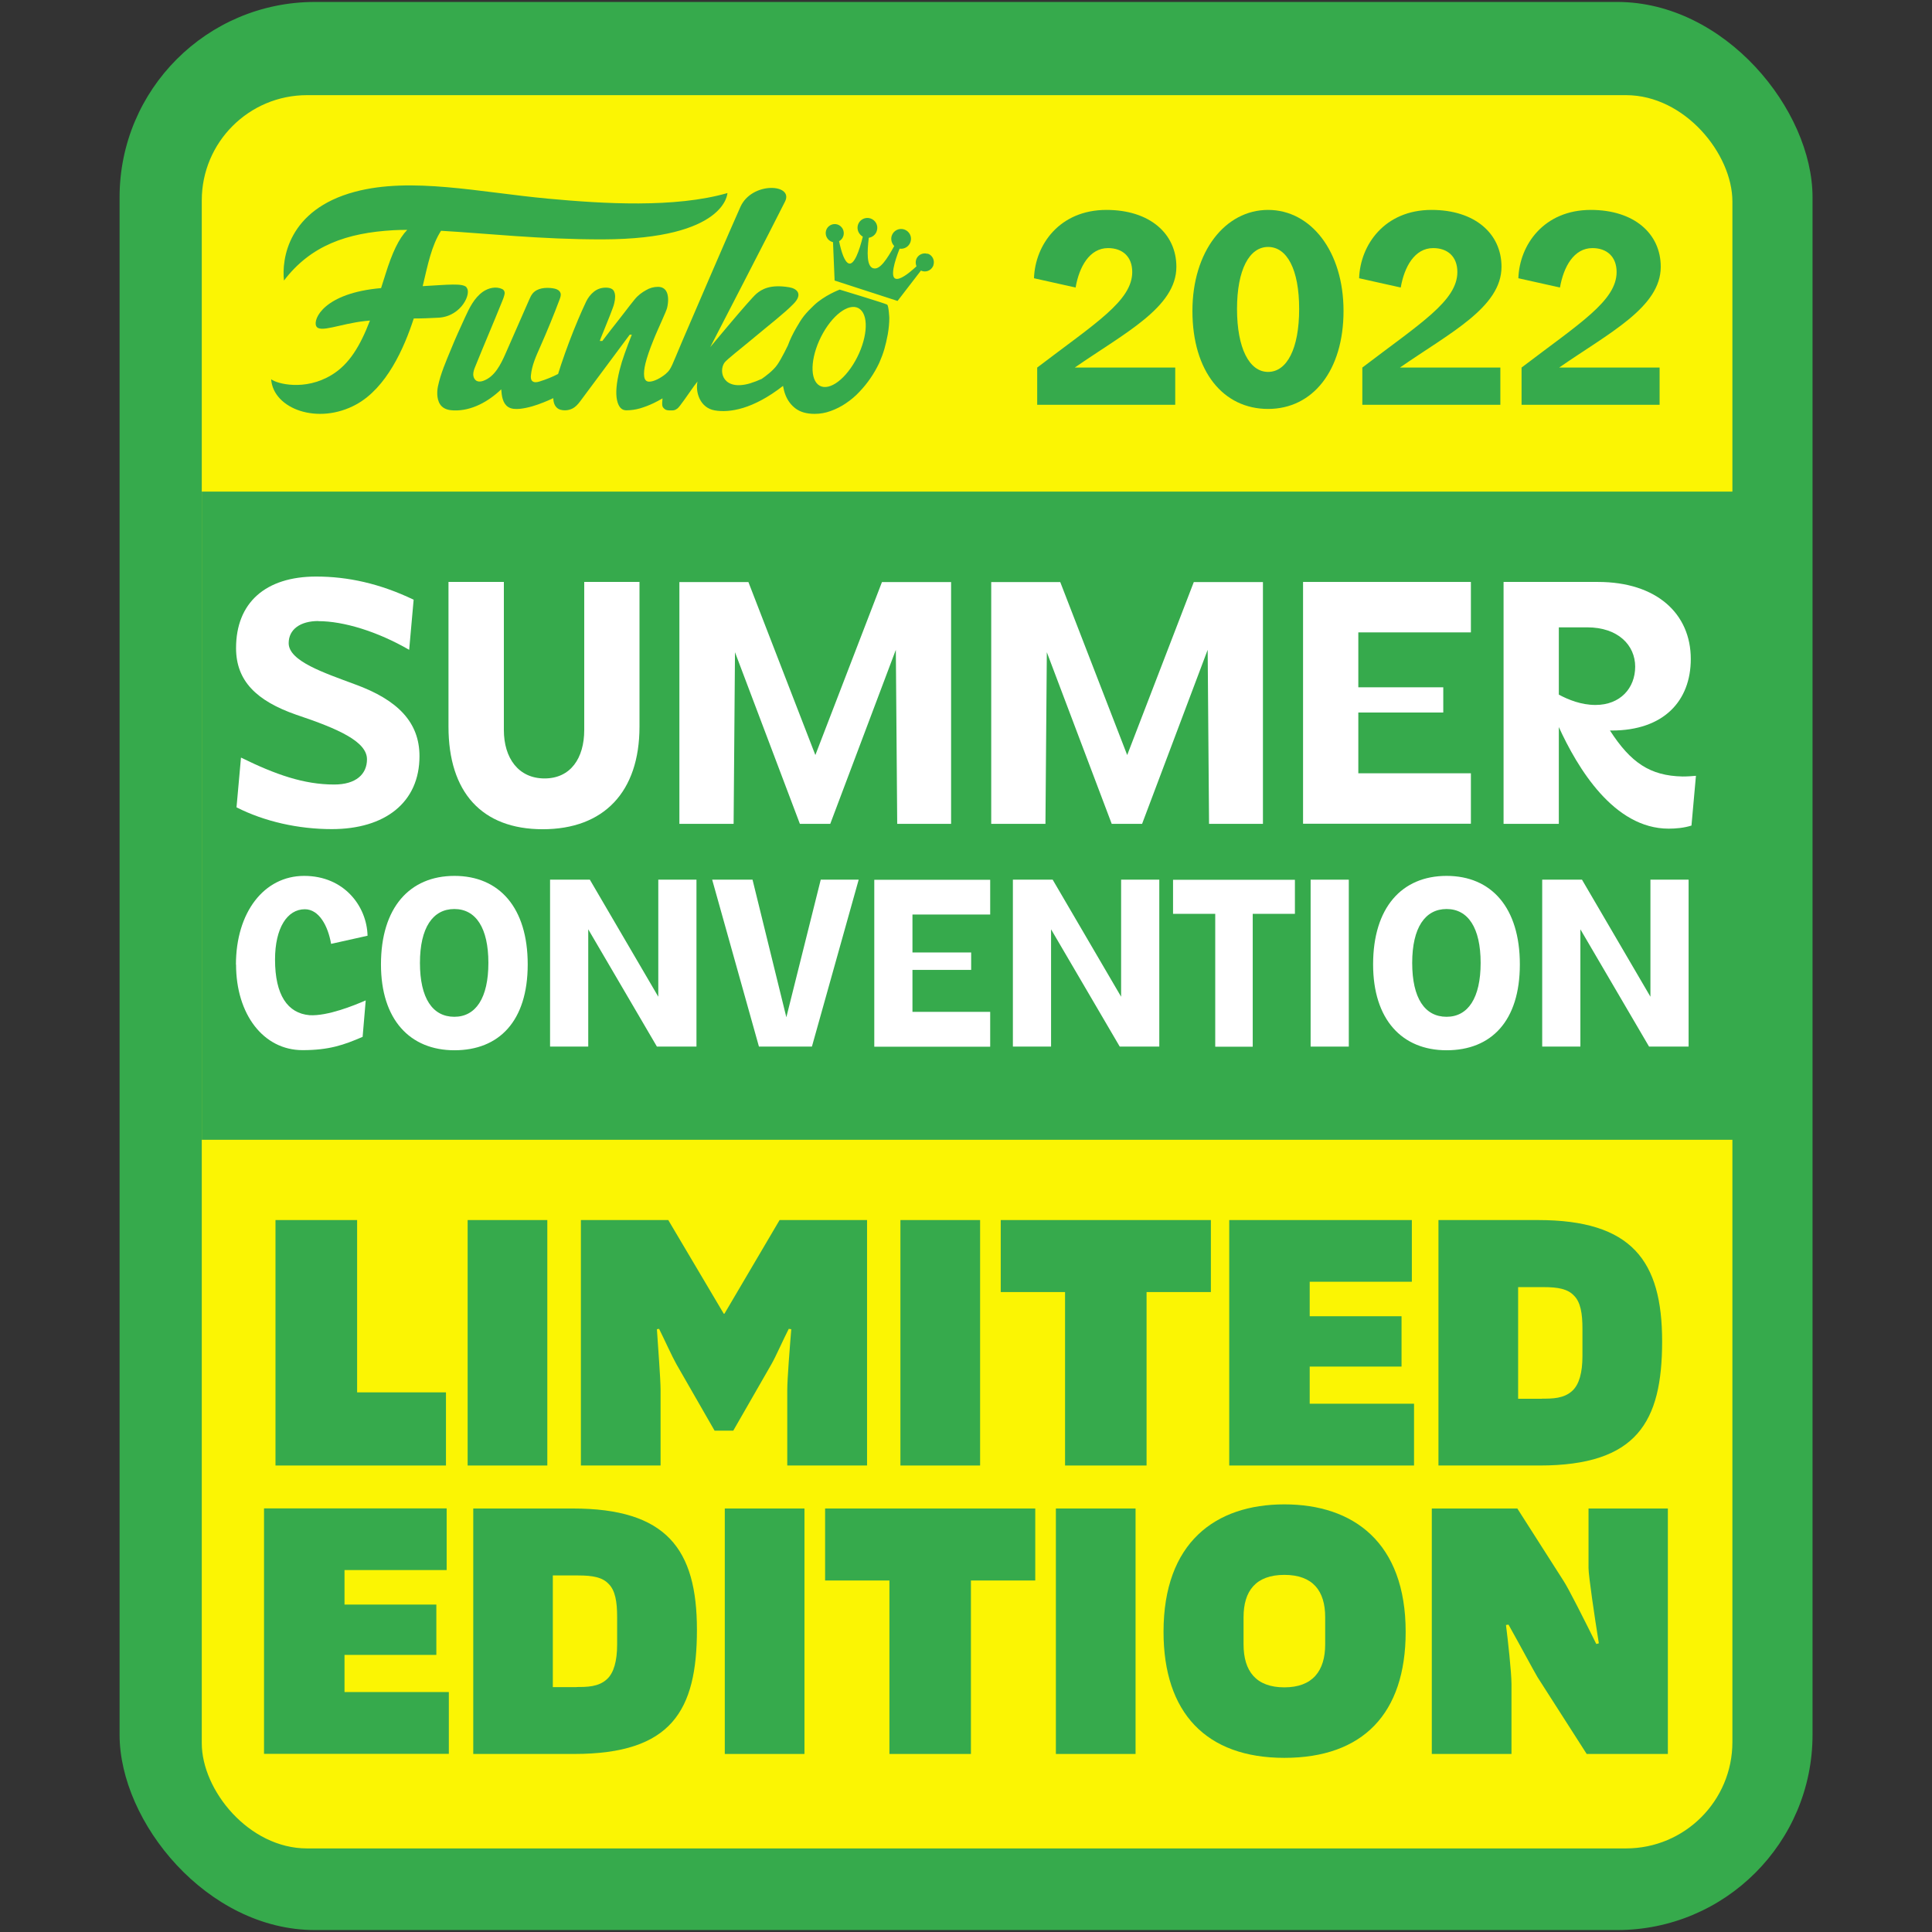
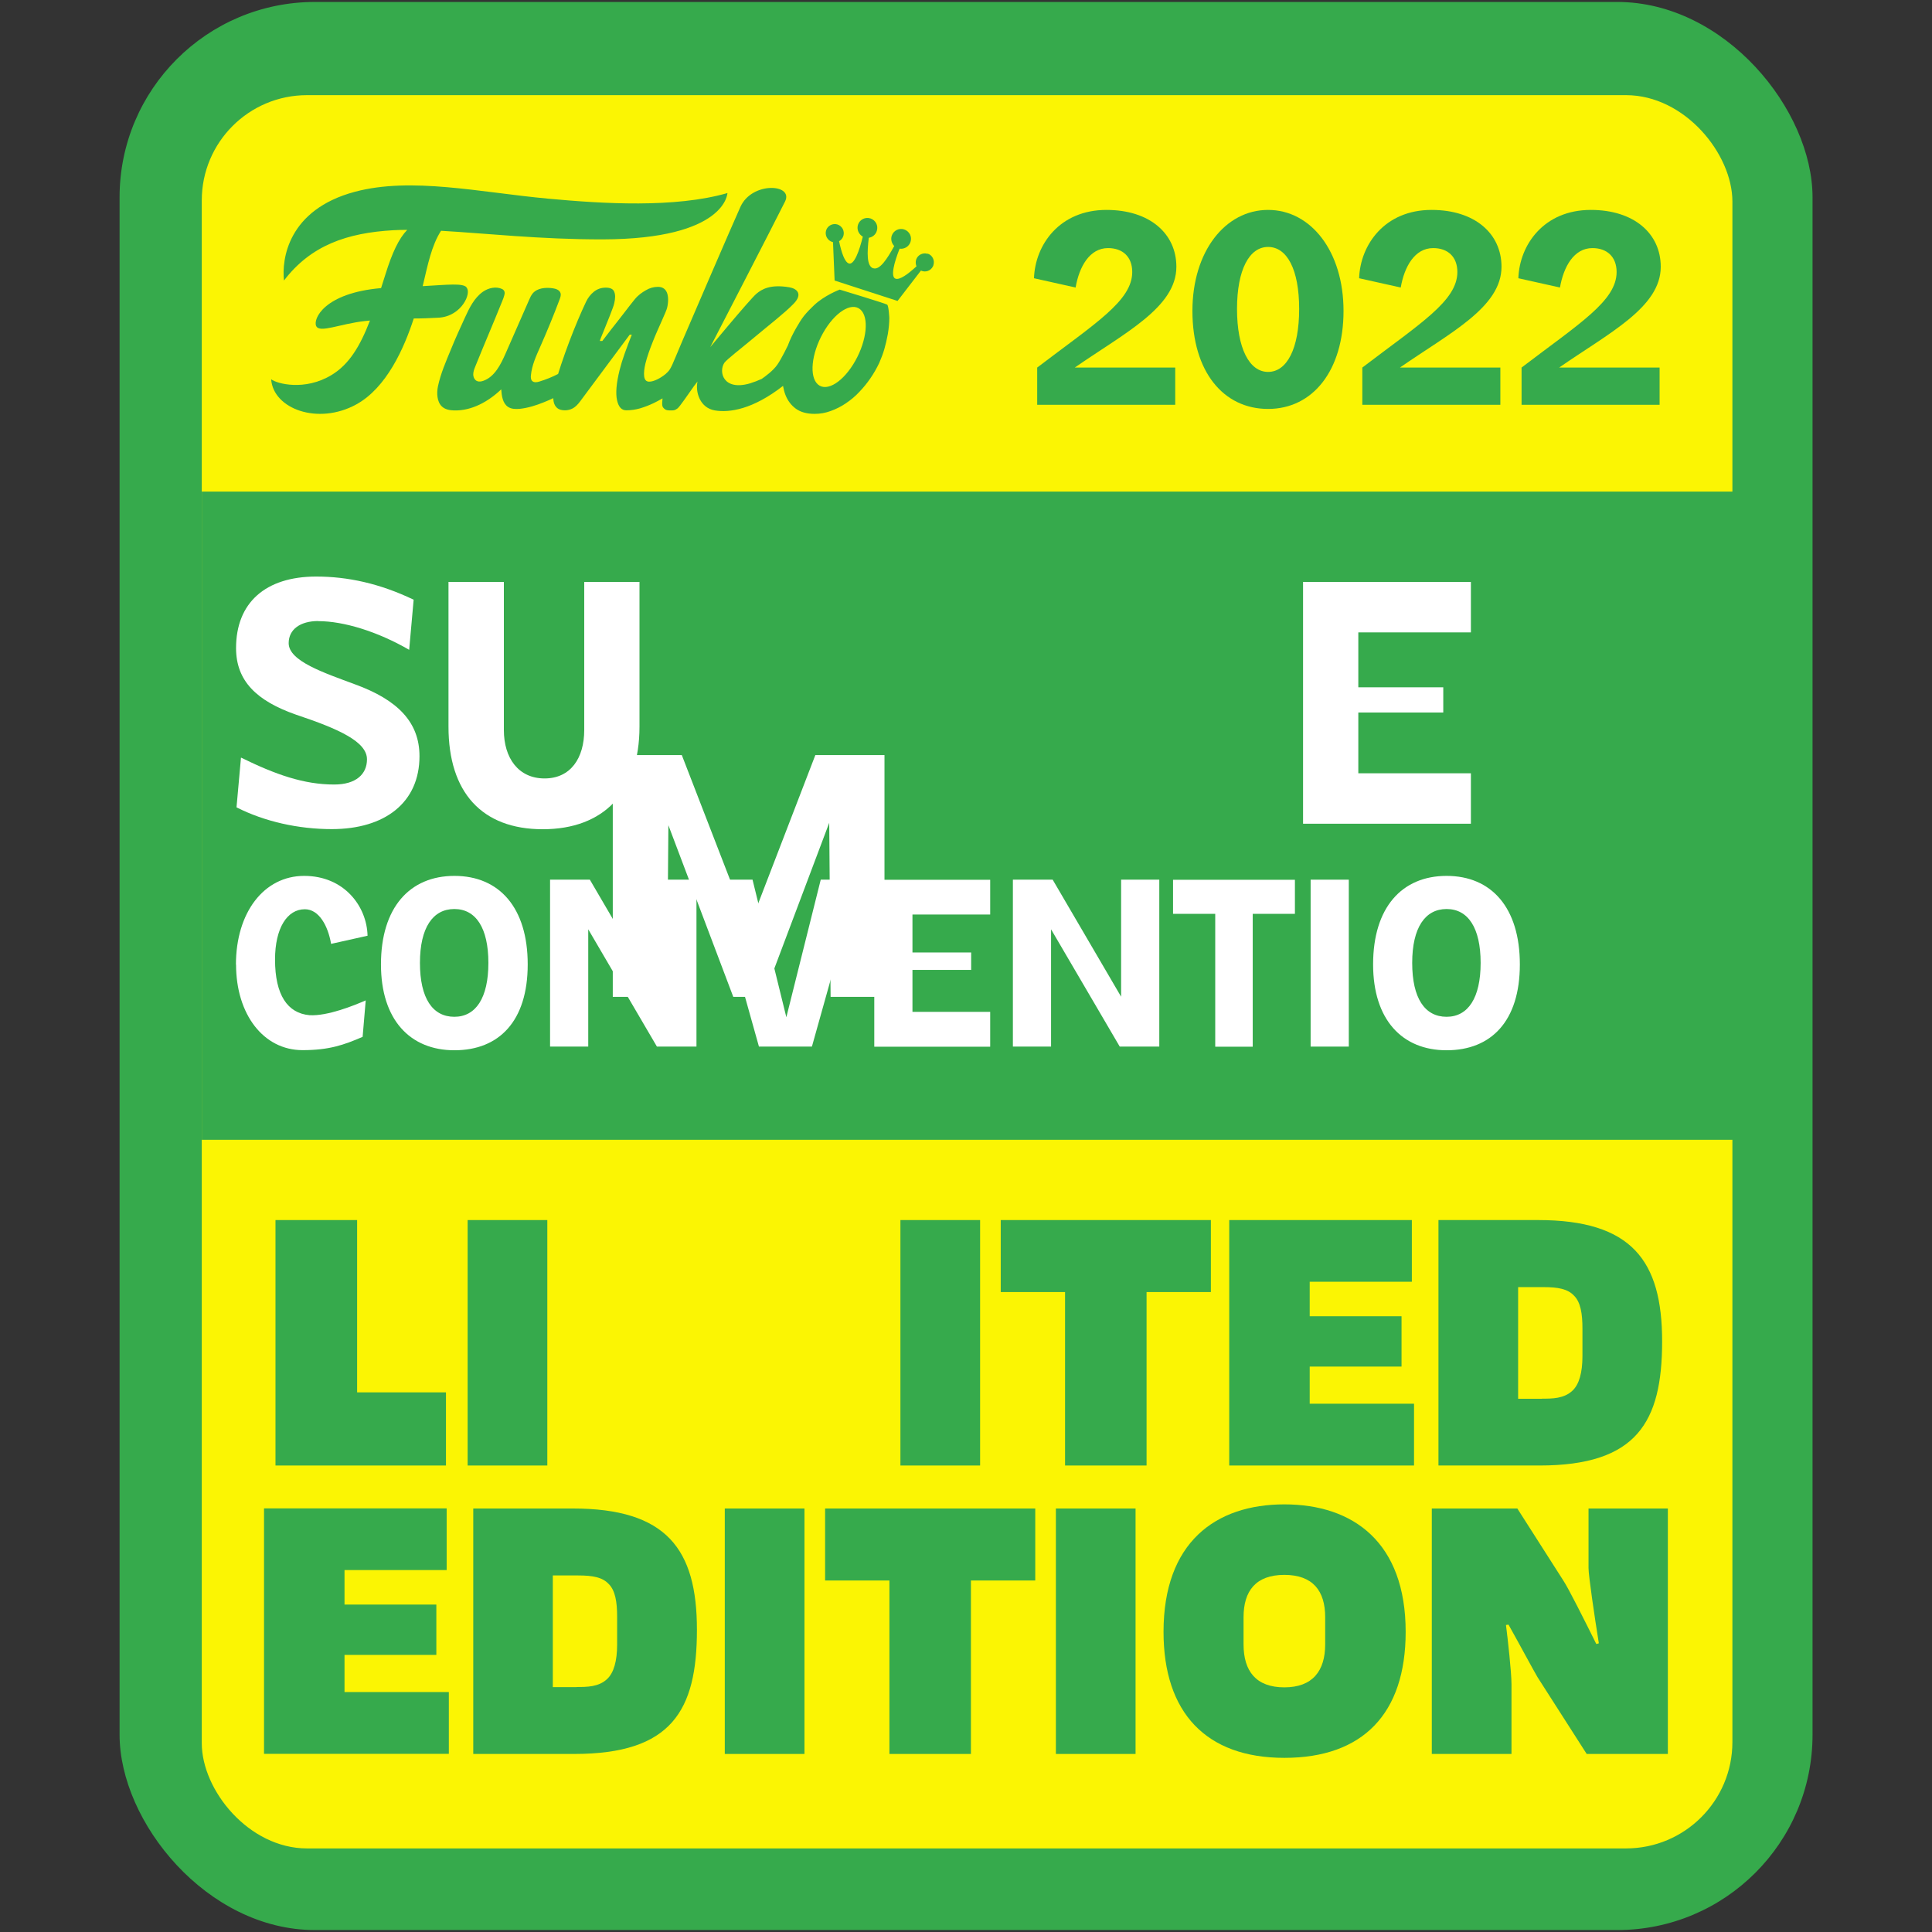
<svg xmlns="http://www.w3.org/2000/svg" id="Camada_2" data-name="Camada 2" viewBox="0 0 168.52 168.52">
  <rect x="0" y="0" width="168.52" height="168.52" fill="#333333" stroke="none" />
  <defs>
    <style> .cls-1 { clip-path: url(#clippath); } .cls-2 { fill: none; } .cls-2, .cls-3, .cls-4, .cls-5, .cls-6 { stroke-width: 0px; } .cls-3 { fill-rule: evenodd; } .cls-3, .cls-4 { fill: #36aa4c; } .cls-5 { fill: #fff; } .cls-6 { fill: #fbf503; } </style>
    <clipPath id="clippath">
      <rect class="cls-2" x="17.6" y="8.3" width="133.53" height="152.93" rx="9.18" ry="9.18" />
    </clipPath>
  </defs>
  <g>
    <rect class="cls-4" x="10.43" y=".17" width="147.67" height="168.18" rx="17.04" ry="17.04" />
    <g class="cls-1">
      <rect class="cls-6" x="14.68" y="8.3" width="136.43" height="152.93" rx="9.28" ry="9.28" />
      <rect class="cls-4" x="12.05" y="42.88" width="140.85" height="56.54" />
    </g>
  </g>
  <g>
    <g>
      <g>
        <path class="cls-3" d="M40.69,25.05c-.37-.36-1.55-.22-3.82-.09.45-1.89.77-3.54,1.6-4.83,3.88.22,8.66.76,14.12.75,10.76-.03,10.86-4.04,10.86-4.04-4.58,1.32-10.87.93-15.62.49-5.97-.55-11.94-1.92-16.88-.6-5.83,1.56-6.39,5.88-6.18,7.74,2.34-3.07,5.5-4.16,9.55-4.39.38-.02.79-.03,1.2-.03-.74.77-1.31,1.99-1.9,3.88-.13.42-.25.81-.38,1.2-4.98.43-5.95,2.71-5.66,3.31.3.64,2.07-.2,4.28-.44.14-.02.28-.03.41-.04-.86,2.23-1.81,3.82-3.35,4.75-2.34,1.42-4.78.76-5.27.37.19,2.6,4.1,4.02,7.42,2.2,2.65-1.45,4.18-4.91,5.02-7.5.73,0,1.46-.03,2.19-.07,2-.13,2.89-2.18,2.4-2.64M80.9,22.14c-.41-.13-.86.1-.99.51,0,0,0,0,0,0-.06.2-.04.4.03.58-.75.69-1.45,1.2-1.82,1.08-.47-.15-.12-1.44.35-2.62.42.06.82-.19.95-.59.15-.46-.1-.94-.56-1.09-.45-.14-.93.1-1.08.56,0,0,0,0,0,0-.1.32,0,.66.22.89-.62,1.13-1.26,2.11-1.82,1.94h-.02c-.57-.19-.53-1.37-.38-2.66.32-.05.6-.27.7-.6.15-.46-.1-.94-.56-1.09-.45-.14-.93.1-1.08.55,0,0,0,0,0,0-.13.41.06.84.42,1.04-.3,1.23-.75,2.49-1.22,2.34-.36-.12-.64-.94-.85-1.94.39-.22.52-.7.31-1.09-.1-.17-.26-.31-.45-.37-.41-.13-.86.1-.99.51,0,0,0,0,0,0-.13.42.1.87.52,1.01.03,0,.06.02.08.02l.14,3.35,5.49,1.78,2.04-2.65c.39.19.86.02,1.05-.37.02-.03.03-.07.04-.11.13-.42-.09-.87-.51-1" />
        <path class="cls-3" d="M74.6,31.48c-1.02,1.81-2.47,2.73-3.25,2.06-.78-.67-.58-2.68.44-4.49,1.02-1.81,2.47-2.73,3.25-2.06.78.67.58,2.68-.44,4.49M73.22,25.27s-1.3.49-2.21,1.35c-.31.29-.61.6-.88.93h0c-.25.32-.45.66-.66,1.02-.29.5-.55,1.02-.75,1.57h0s-.53,1.11-.91,1.66c-.37.54-1.08,1.05-1.37,1.25-.33.15-.67.28-1.02.39-2.33.68-2.76-1-2.24-1.79.19-.28,1.48-1.27,2.36-2.01,1.7-1.42,2.87-2.31,3.67-3.13.85-.86.3-1.34-.36-1.45-1.65-.28-2.4.16-2.88.57-.58.5-4.02,4.65-4.02,4.65,0,0,5.61-10.85,6.53-12.71.76-1.54-2.88-1.75-3.89.46-.59,1.29-4.6,10.6-5.09,11.75-.9,2.11-.95,2.43-1.4,2.8,0,0,0,.01-.01.02l-.03.02s0,0,0,0c-.43.36-1.04.68-1.44.67-.24,0-.39-.15-.43-.45-.04-.3,0-.68.11-1.14.07-.28.16-.58.27-.9.11-.33.24-.66.37-.99.13-.34.27-.66.41-.98l.39-.88c.12-.27.22-.5.3-.69.08-.19.13-.33.15-.41.13-.55.11-1.05-.03-1.36-.14-.31-.4-.47-.77-.47s-.72.1-1.04.29c-.35.2-.68.42-1.01.83-.28.35-.56.7-.83,1.06-.18.24-.38.49-.59.76-.21.26-.4.51-.59.75-.26.34-.53.69-.79,1.03h-.22c.01-.05.05-.15.11-.31.06-.15.13-.33.22-.54.19-.46.37-.91.55-1.37.09-.23.17-.44.24-.63.07-.19.12-.34.14-.45.1-.41.1-.74,0-.98-.09-.25-.34-.37-.74-.37s-.74.12-1.03.35c-.29.23-.52.53-.68.86-.25.52-.48,1.05-.71,1.59-.54,1.28-1.03,2.58-1.47,3.89-.09.28-.18.56-.27.84-.52.27-1.07.49-1.63.66-.22.07-.48.11-.64-.06-.11-.12-.12-.31-.1-.48.08-.88.46-1.7.82-2.51.6-1.36,1.17-2.74,1.69-4.13.06-.17.13-.37.07-.54-.09-.28-.42-.38-.7-.42-.62-.08-1.33-.02-1.73.46-.13.16-.22.35-.3.54l-2.05,4.67c-.43.98-.96,2.06-1.96,2.41-.17.06-.37.09-.54.02-.22-.1-.33-.35-.33-.59,0-.24.09-.47.18-.69.84-2.08,1.47-3.52,2.31-5.6.04-.09.25-.58.25-.81,0-.15-.09-.28-.22-.34-.54-.25-1.19-.1-1.68.24-.76.54-1.18,1.41-1.56,2.24-.42.92-.84,1.83-1.22,2.77-.44,1.07-.9,2.11-1.14,3.24-.12.58-.09,1.33.33,1.74.27.27.68.35,1.06.36,1.54.05,3.01-.77,4.13-1.84.04.57.12,1.21.59,1.53.3.2.68.2,1.04.17.72-.08,1.41-.3,2.08-.57.28-.11.55-.23.83-.36,0,.12.02.24.04.34.05.22.15.39.3.52.15.13.38.2.68.2.24,0,.47-.06.68-.17.21-.11.43-.32.65-.62l4.32-5.81h.18c-.22.55-.43,1.11-.63,1.67-.17.47-.32.96-.44,1.44-.28,1.14-.35,2-.22,2.6s.4.89.81.89.81-.06,1.2-.17c.4-.12.79-.27,1.17-.45.27-.13.53-.27.79-.42,0,.1-.03.29-.03.37-.01.32.03.39.18.53.15.14.3.15.62.15.24,0,.32-.02.53-.17.2-.14.91-1.21,1.45-1.96.09-.12.19-.25.3-.39-.2.94.23,2.31,1.52,2.52,1.26.21,3.3-.08,5.94-2.14.05.29.12.56.22.81.19.48.49.88.9,1.18.41.3.96.45,1.64.45.47,0,.94-.08,1.4-.25.47-.17.91-.39,1.32-.67.43-.29.83-.62,1.18-1,.71-.74,1.29-1.59,1.73-2.52.38-.86.56-1.51.75-2.51.09-.53.13-1,.13-1.43,0,0-.05-1.06-.19-1.15-.14-.1-4.14-1.31-4.14-1.31" />
      </g>
      <g>
        <path class="cls-4" d="M98.76,23.73c0-1.35-.85-2.09-2.11-2.09-1.62,0-2.52,1.64-2.83,3.44l-3.63-.81c.1-2.92,2.23-5.96,6.32-5.96,3.78,0,6.1,2.07,6.1,4.96,0,3.54-4.51,5.77-8.86,8.79h8.76v3.25h-12.04v-3.25c5.08-3.87,8.29-5.82,8.29-8.34Z" />
        <path class="cls-4" d="M104.01,27.12c0-5.2,2.87-8.81,6.6-8.81s6.58,3.61,6.58,8.81-2.68,8.55-6.58,8.55-6.6-3.25-6.6-8.55ZM110.61,32.44c1.64,0,2.71-2.02,2.71-5.49s-1.07-5.41-2.71-5.41-2.71,1.99-2.71,5.41,1.07,5.49,2.71,5.49Z" />
        <path class="cls-4" d="M127.12,23.73c0-1.35-.85-2.09-2.11-2.09-1.62,0-2.52,1.64-2.83,3.44l-3.63-.81c.1-2.92,2.23-5.96,6.32-5.96,3.78,0,6.1,2.07,6.1,4.96,0,3.54-4.51,5.77-8.86,8.79h8.76v3.25h-12.04v-3.25c5.08-3.87,8.29-5.82,8.29-8.34Z" />
        <path class="cls-4" d="M141.01,23.73c0-1.35-.86-2.09-2.11-2.09-1.62,0-2.52,1.64-2.83,3.44l-3.63-.81c.1-2.92,2.23-5.96,6.32-5.96,3.78,0,6.1,2.07,6.1,4.96,0,3.54-4.51,5.77-8.86,8.79h8.76v3.25h-12.04v-3.25c5.08-3.87,8.29-5.82,8.29-8.34Z" />
      </g>
    </g>
    <g>
      <path class="cls-5" d="M27.77,54.17c-1.57,0-2.59.72-2.59,1.93,0,1.57,3.1,2.59,5.78,3.59,3.74,1.36,5.63,3.31,5.63,6.27,0,4.04-3.01,6.36-7.65,6.36-2.92,0-5.87-.66-8.31-1.9l.39-4.34c3.01,1.48,5.48,2.35,8.13,2.35,1.9,0,2.86-.9,2.86-2.2,0-1.54-2.47-2.65-6.18-3.89-3.46-1.21-5.24-2.95-5.24-5.81,0-3.95,2.56-6.24,6.99-6.24,2.74,0,5.54.6,8.5,2.02l-.39,4.37c-2.77-1.6-5.72-2.5-7.92-2.5Z" />
      <path class="cls-5" d="M43.95,50.76v12.92c0,2.44,1.27,4.22,3.55,4.22s3.46-1.78,3.46-4.22v-12.92h4.82v12.62c0,5.72-3.13,8.95-8.44,8.95s-8.22-3.22-8.22-8.95v-12.62h4.82Z" />
-       <path class="cls-5" d="M71.12,65.86l5.81-15.09h6.03v21.09h-4.7l-.12-15.18-5.72,15.18h-2.65l-5.66-14.97-.12,14.97h-4.73v-21.09h6.02l5.84,15.09Z" />
-       <path class="cls-5" d="M98.32,65.86l5.81-15.09h6.03v21.09h-4.7l-.12-15.18-5.72,15.18h-2.65l-5.66-14.97-.12,14.97h-4.73v-21.09h6.02l5.84,15.09Z" />
+       <path class="cls-5" d="M71.12,65.86h6.03v21.09h-4.7l-.12-15.18-5.72,15.18h-2.65l-5.66-14.97-.12,14.97h-4.73v-21.09h6.02l5.84,15.09Z" />
      <path class="cls-5" d="M128.3,50.76v4.4h-9.82v4.79h7.41v2.2h-7.41v5.3h9.82v4.4h-14.64v-21.09h14.64Z" />
-       <path class="cls-5" d="M131.16,50.76h8.22c5.12,0,8.1,2.77,8.1,6.72,0,3.65-2.35,6.24-6.9,6.24h-.15c1.81,2.8,3.49,3.95,6.33,4.01.45,0,.84-.03,1.17-.06l-.39,4.34c-.66.21-1.39.27-1.99.27-4.79,0-7.95-5.3-9.58-8.86v8.44h-4.82v-21.09ZM139.17,61.49c2.17,0,3.46-1.48,3.46-3.34s-1.48-3.43-4.19-3.43h-2.47v5.87c.84.45,1.96.9,3.19.9Z" />
      <path class="cls-5" d="M20.58,84.14c0-4.56,2.45-7.74,5.95-7.74s5.47,2.66,5.53,5.22l-3.18.71c-.27-1.58-1.06-3.02-2.29-3.02-1.54,0-2.6,1.64-2.6,4.39,0,3.1,1.1,4.68,3,4.85,1.58.1,3.95-.87,4.91-1.29l-.27,3.18c-1.64.71-2.93,1.16-5.24,1.16-3.41,0-5.8-3.12-5.8-7.47Z" />
      <path class="cls-5" d="M33.23,84.12c0-4.95,2.5-7.72,6.41-7.72s6.39,2.77,6.39,7.72-2.5,7.49-6.39,7.49-6.41-2.68-6.41-7.49ZM39.63,88.69c1.87,0,2.97-1.64,2.97-4.7s-1.1-4.7-2.97-4.7-3,1.62-3,4.7,1.1,4.7,3,4.7Z" />
      <path class="cls-5" d="M60.75,91.29h-3.45l-5.99-10.23v10.23h-3.33v-14.56h3.47l5.97,10.21v-10.21h3.33v14.56Z" />
      <path class="cls-5" d="M62.12,76.73h3.52l2.95,12,3-12h3.31l-4.08,14.56h-4.62l-4.08-14.56Z" />
      <path class="cls-5" d="M86.37,76.73v3.04h-6.78v3.31h5.12v1.52h-5.12v3.66h6.78v3.04h-10.11v-14.56h10.11Z" />
      <path class="cls-5" d="M101.12,91.29h-3.45l-5.99-10.23v10.23h-3.33v-14.56h3.47l5.97,10.21v-10.21h3.33v14.56Z" />
      <path class="cls-5" d="M112.95,79.71h-3.68v11.59h-3.27v-11.59h-3.68v-2.97h10.63v2.97Z" />
      <path class="cls-5" d="M117.65,76.73v14.56h-3.33v-14.56h3.33Z" />
      <path class="cls-5" d="M119.77,84.12c0-4.95,2.5-7.72,6.41-7.72s6.39,2.77,6.39,7.72-2.5,7.49-6.39,7.49-6.41-2.68-6.41-7.49ZM126.18,88.69c1.87,0,2.97-1.64,2.97-4.7s-1.1-4.7-2.97-4.7-3,1.62-3,4.7,1.1,4.7,3,4.7Z" />
-       <path class="cls-5" d="M147.29,91.29h-3.45l-5.99-10.23v10.23h-3.33v-14.56h3.47l5.97,10.21v-10.21h3.33v14.56Z" />
    </g>
    <g>
      <path class="cls-4" d="M38.9,121.45v6.38h-14.87v-21.41h7.12v15.03h7.76Z" />
      <path class="cls-4" d="M47.74,106.42v21.41h-6.95v-21.41h6.95Z" />
-       <path class="cls-4" d="M50.66,106.42h7.63l4.84,8.17h.06l4.81-8.17h7.63v21.41h-6.96v-6.6c0-.93.22-3.72.35-5.29l-.22-.03c-.48.93-1.12,2.4-1.51,3.08l-3.33,5.8h-1.63l-3.33-5.8c-.38-.67-1.03-2.12-1.51-3.08l-.19.03c.1,1.57.32,4.36.32,5.29v6.6h-6.95v-21.41Z" />
      <path class="cls-4" d="M85.49,106.42v21.41h-6.95v-21.41h6.95Z" />
      <path class="cls-4" d="M105.62,112.7h-5.61v15.13h-7.11v-15.13h-5.61v-6.28h18.33v6.28Z" />
      <path class="cls-4" d="M123.34,122.45v5.38h-16.12v-21.41h15.93v5.38h-8.91v3.01h8.01v4.39h-8.01v3.24h9.1Z" />
      <path class="cls-4" d="M125.46,106.42h8.69c8.17,0,10.83,3.53,10.83,10.58s-2.21,10.83-10.7,10.83h-8.81v-21.41ZM134.5,122c.9,0,1.92,0,2.66-.7.58-.54.87-1.57.87-3.01v-2.4c0-1.31-.16-2.31-.74-2.88-.54-.58-1.38-.74-2.66-.74h-2.21v9.74h2.08Z" />
      <path class="cls-4" d="M39.15,147.6v5.38h-16.12v-21.41h15.93v5.38h-8.91v3.01h8.01v4.39h-8.01v3.24h9.1Z" />
      <path class="cls-4" d="M41.27,131.58h8.69c8.17,0,10.83,3.53,10.83,10.58s-2.21,10.83-10.7,10.83h-8.81v-21.41ZM50.3,147.15c.9,0,1.92,0,2.66-.7.58-.54.87-1.57.87-3.01v-2.4c0-1.31-.16-2.31-.74-2.88-.54-.58-1.38-.74-2.66-.74h-2.21v9.74h2.08Z" />
      <path class="cls-4" d="M70.17,131.58v21.41h-6.95v-21.41h6.95Z" />
      <path class="cls-4" d="M90.3,137.86h-5.61v15.13h-7.11v-15.13h-5.61v-6.28h18.33v6.28Z" />
      <path class="cls-4" d="M99.05,131.58v21.41h-6.95v-21.41h6.95Z" />
      <path class="cls-4" d="M112.03,131.22c6.03,0,10.58,3.33,10.58,11.12,0,7.15-3.75,10.99-10.58,10.99s-10.54-3.94-10.54-10.99c0-7.79,4.52-11.12,10.54-11.12ZM112.03,147.18c2.47,0,3.56-1.44,3.56-3.75v-2.37c0-2.28-1.06-3.69-3.56-3.69s-3.56,1.41-3.56,3.69v2.37c0,2.34,1.09,3.75,3.56,3.75Z" />
      <path class="cls-4" d="M124.88,131.58h7.47l4.01,6.28c.45.67,1.83,3.43,2.88,5.54l.22-.06c-.38-2.37-.9-5.9-.9-6.57v-5.19h6.92v21.41h-7.08l-4.29-6.7c-.38-.64-1.54-2.82-2.53-4.58l-.22.03c.16,1.25.48,4.13.48,5.16v6.09h-6.95v-21.41Z" />
    </g>
  </g>
</svg>